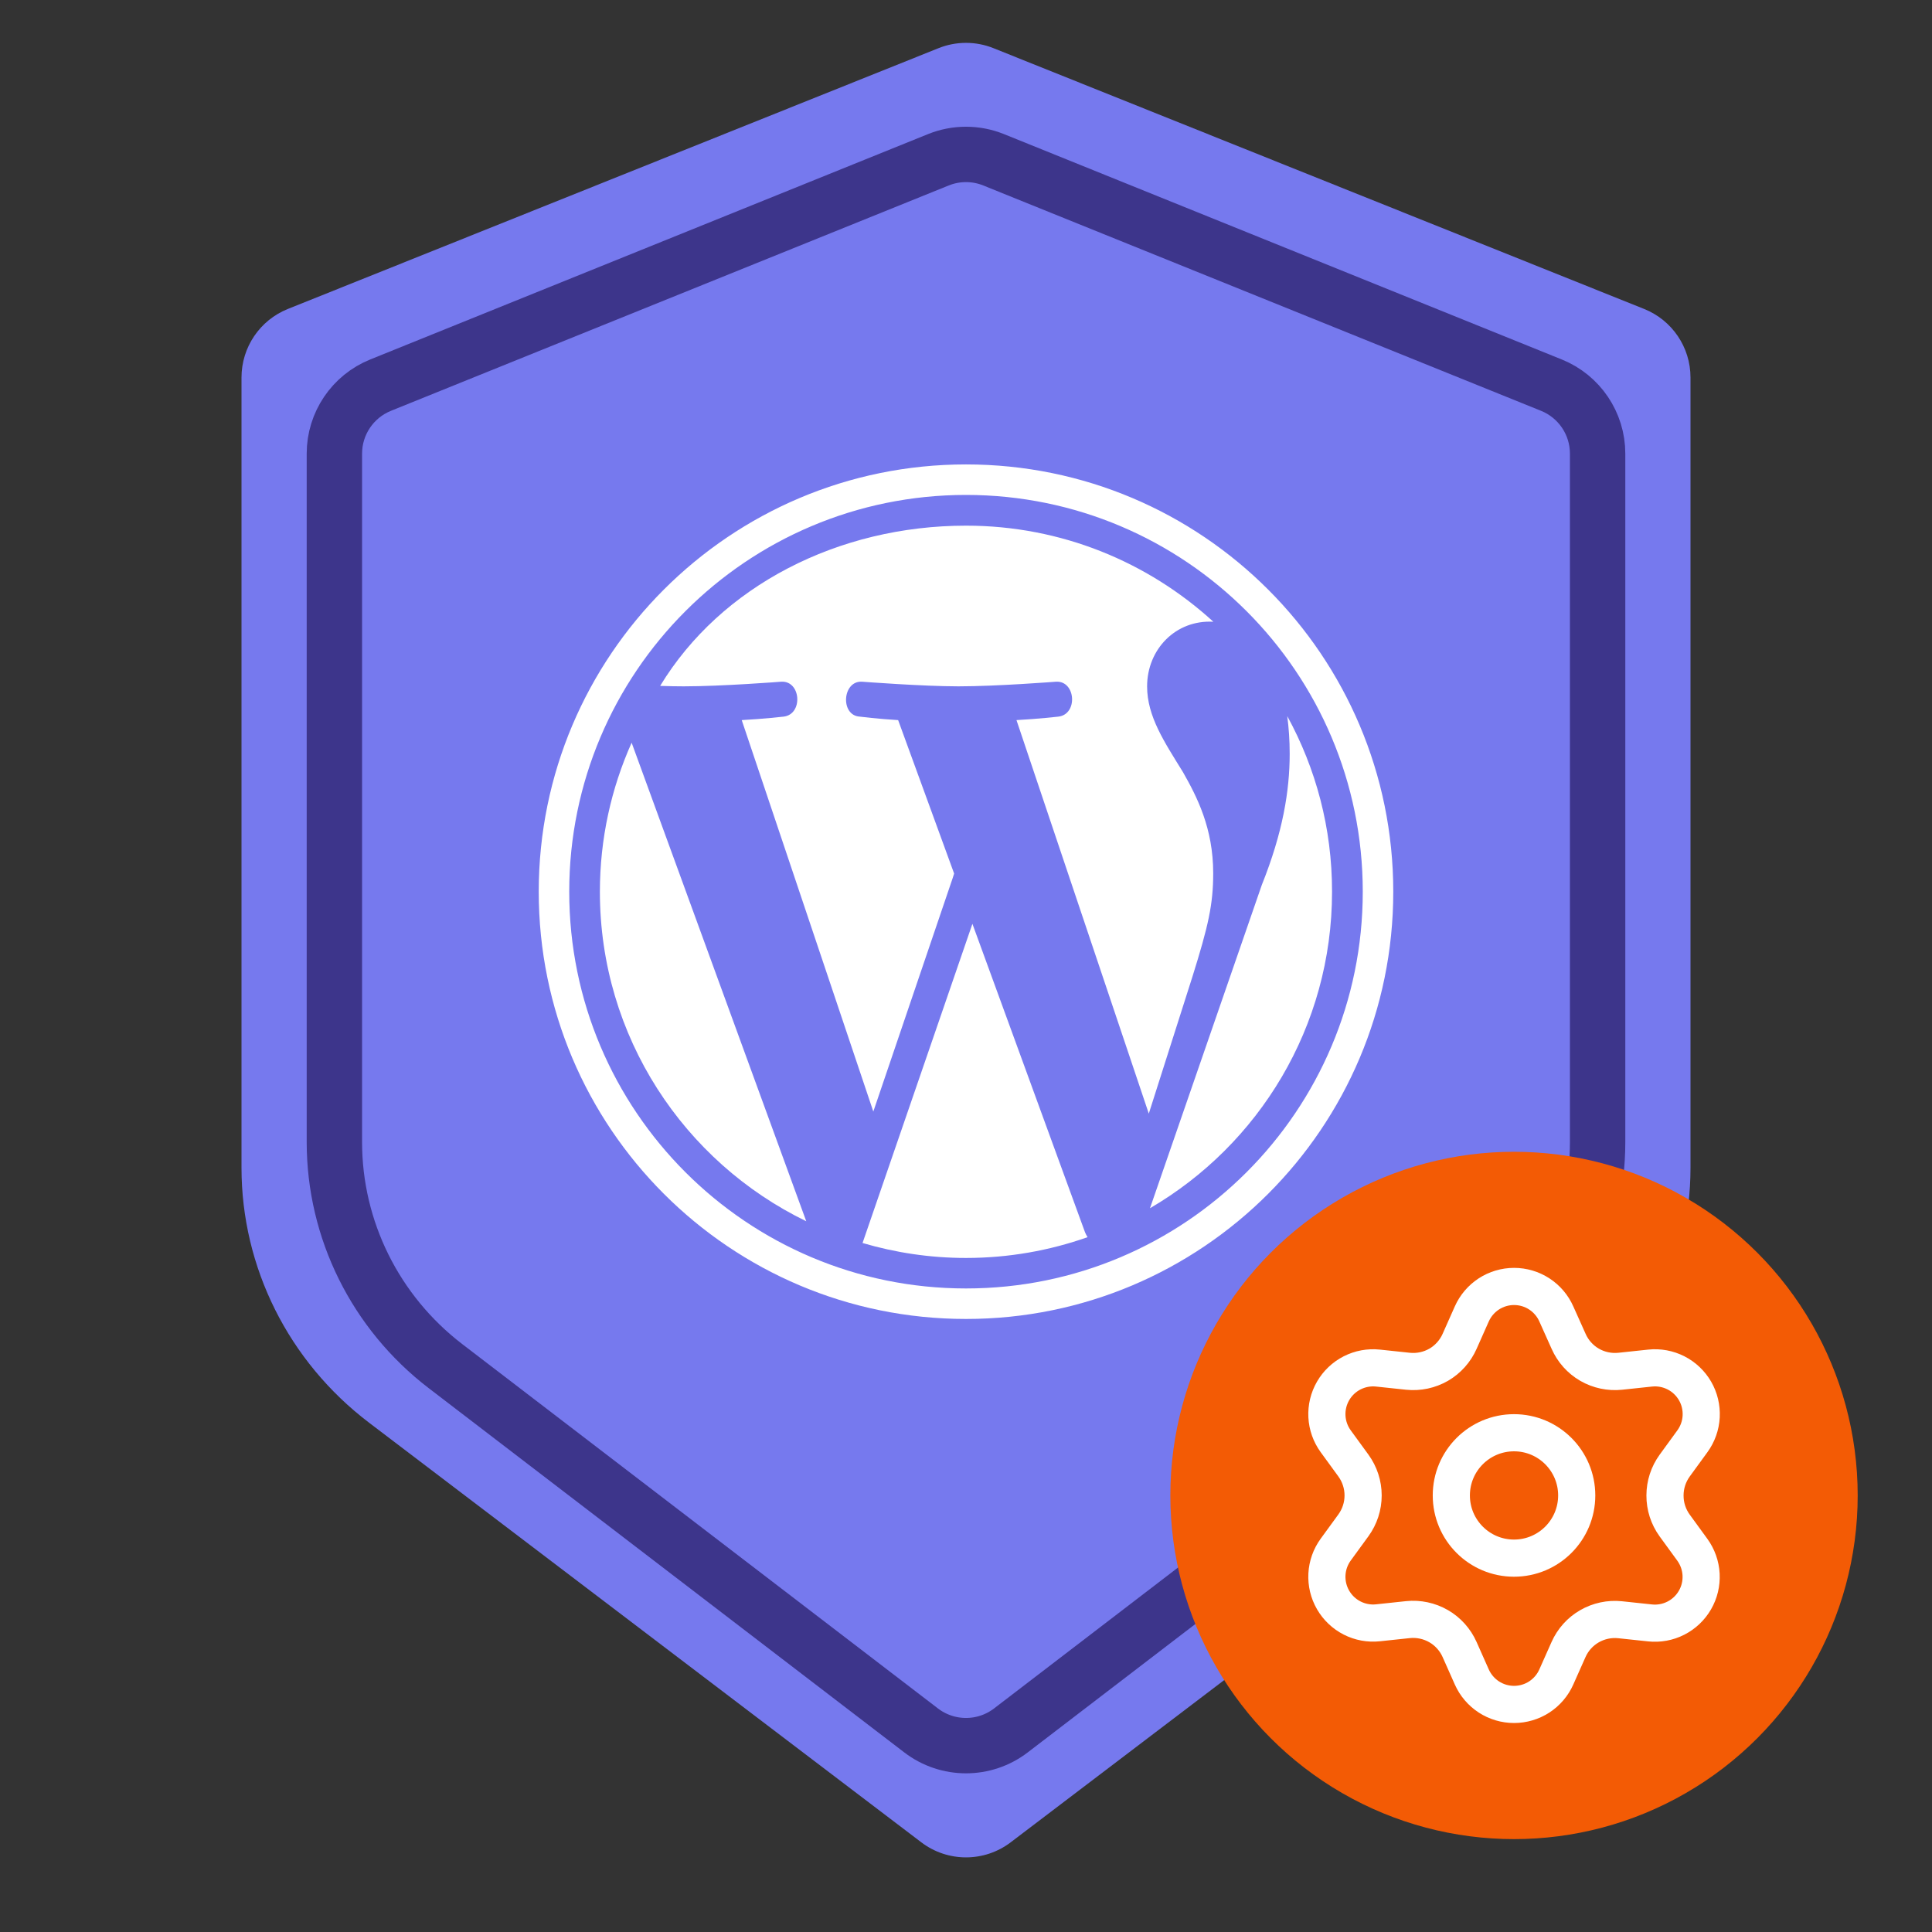
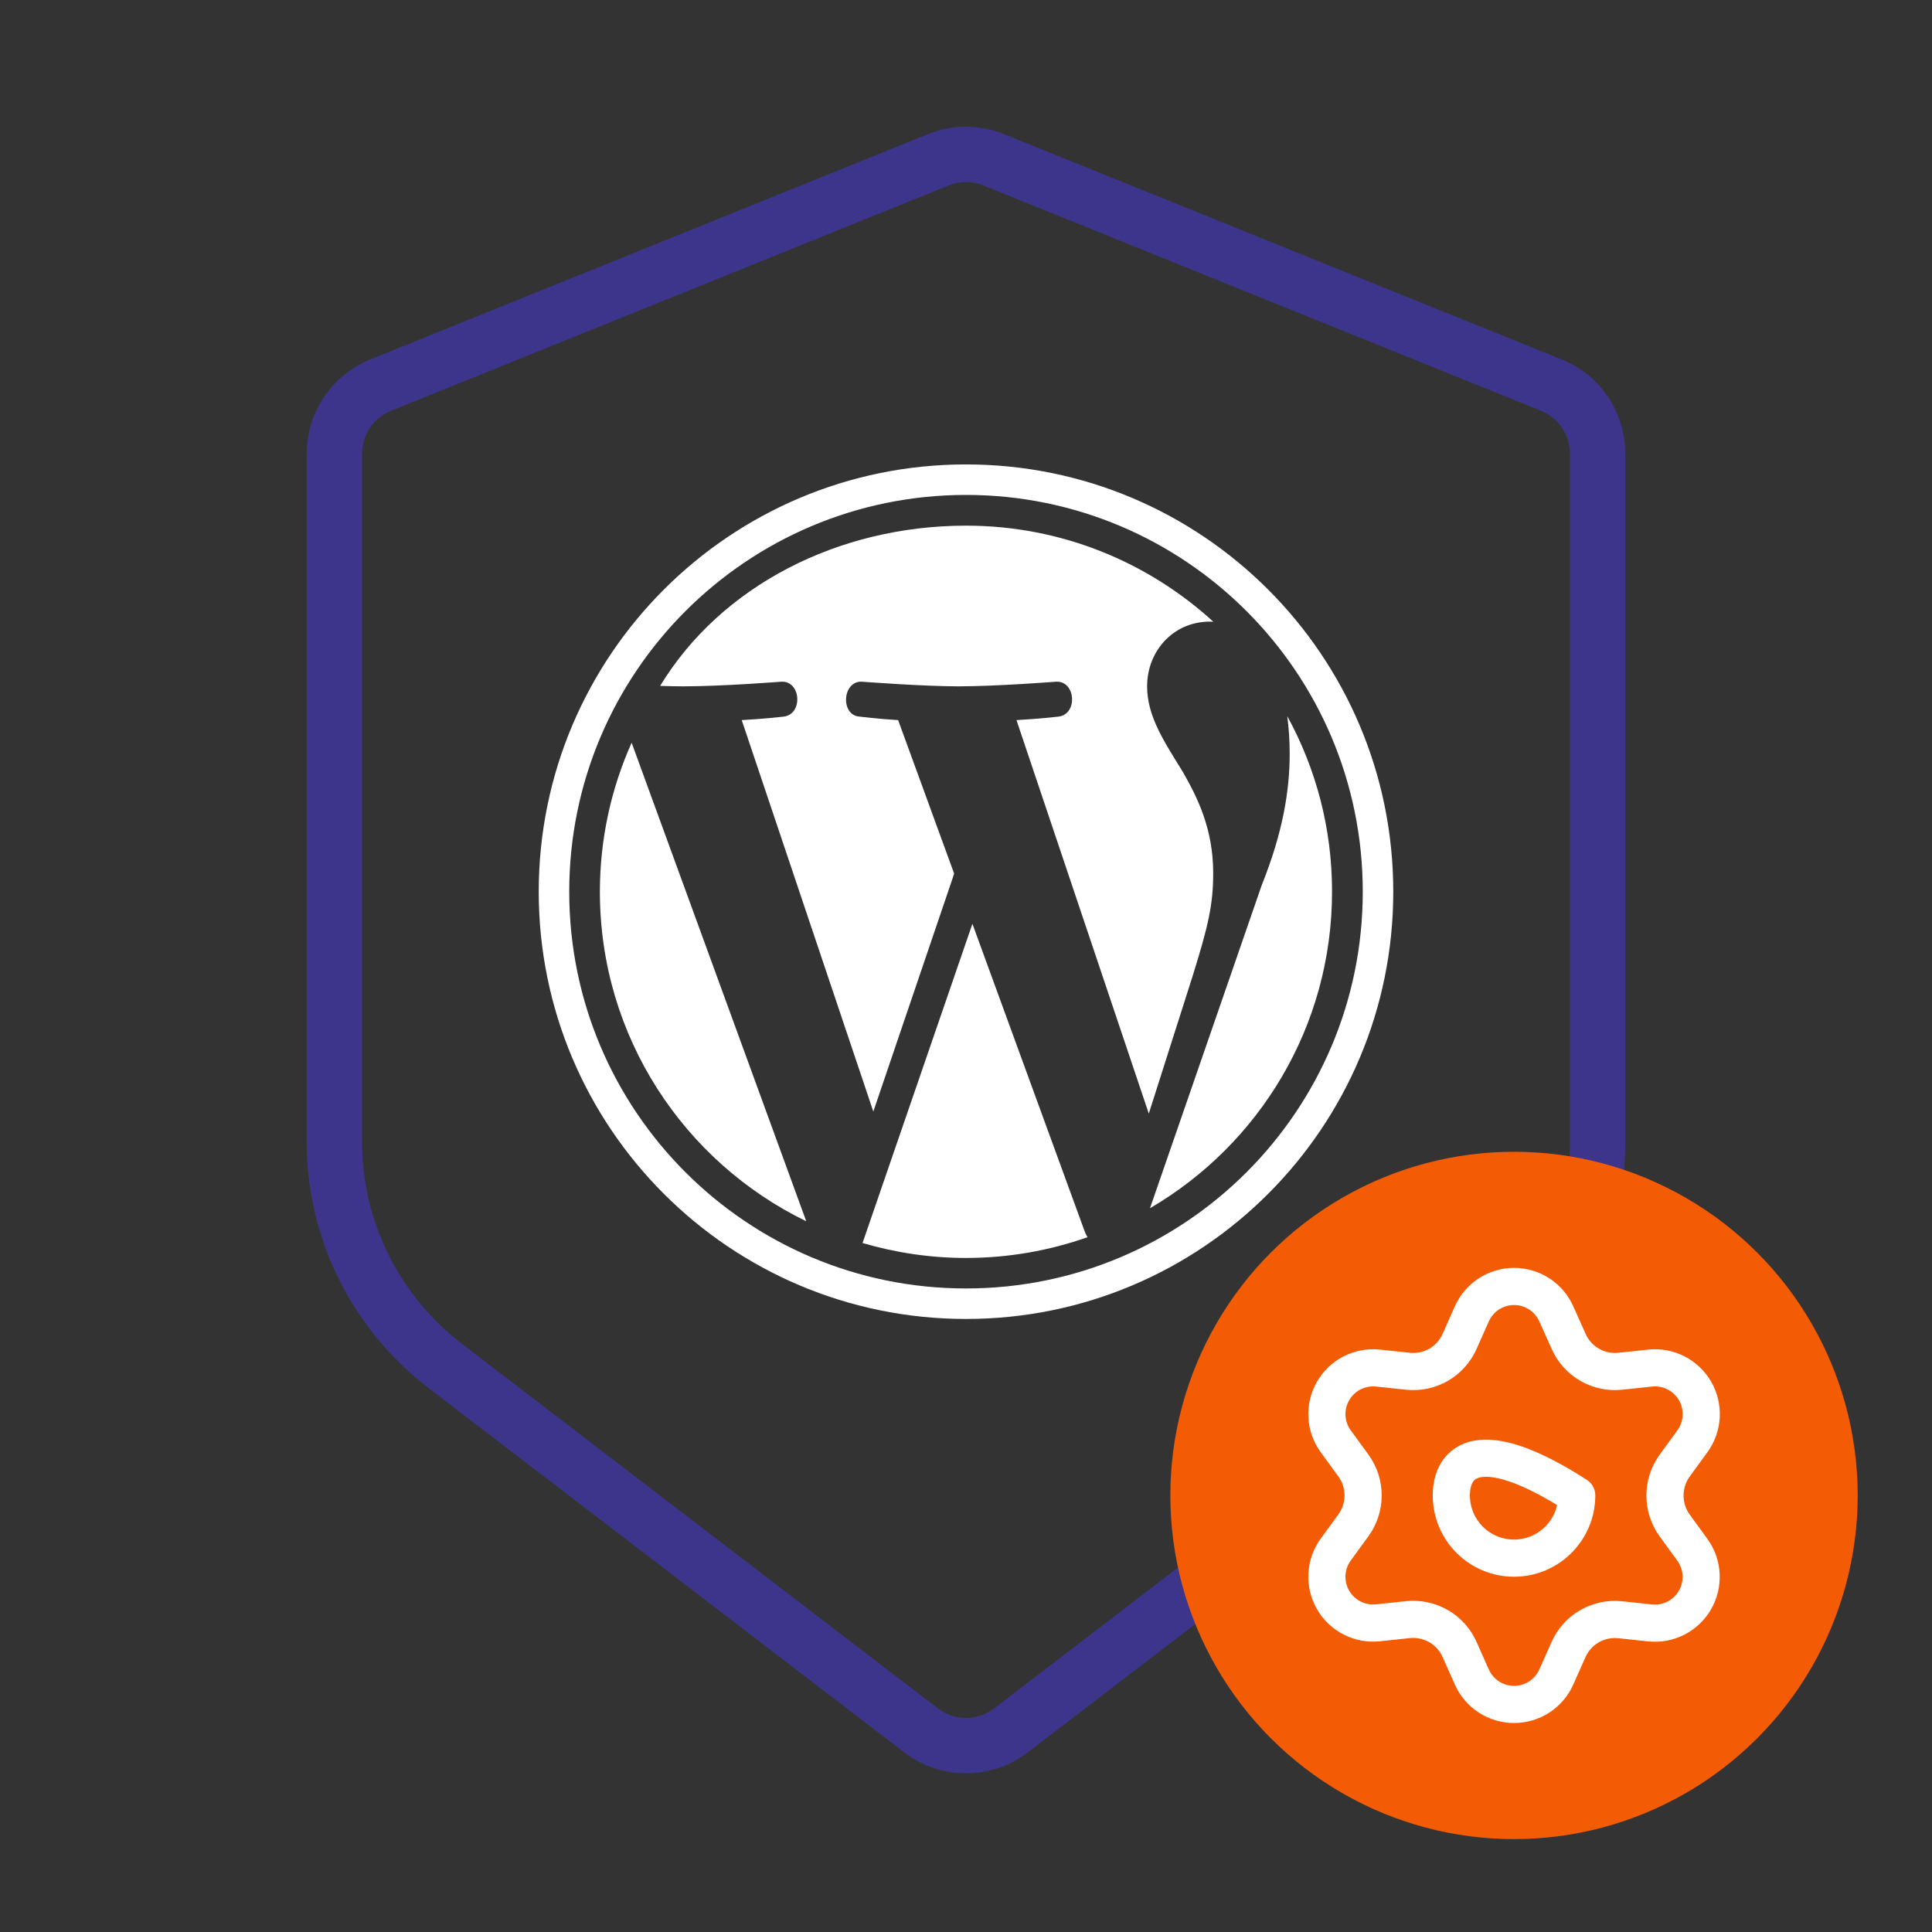
<svg xmlns="http://www.w3.org/2000/svg" width="104" height="104" viewBox="0 0 104 104" fill="none">
  <rect x="0" y="0" width="104" height="104" fill="#333333" stroke="none" />
-   <path d="M50.521 2.593C51.47 2.212 52.53 2.212 53.479 2.593L88.504 16.631C90.012 17.235 91 18.696 91 20.321V62.856C91 68.225 88.466 73.291 84.137 76.581L54.405 99.173C52.983 100.253 51.017 100.253 49.595 99.173L19.863 76.581C15.534 73.291 13 68.225 13 62.856V20.321C13 18.696 13.988 17.235 15.496 16.631L50.521 2.593Z" fill="#7679EE" />
  <path d="M50.511 8.602C51.466 8.216 52.534 8.216 53.489 8.602L83.514 20.733C85.016 21.34 86 22.798 86 24.418V61.48C86 66.198 83.791 70.65 80.017 73.541L54.417 93.149C52.991 94.241 51.009 94.241 49.583 93.149L23.983 73.541C20.209 70.65 18 66.198 18 61.48V24.418C18 22.798 18.984 21.34 20.486 20.733L50.511 8.602Z" stroke="#3D358B" stroke-width="2.981" />
  <path fill-rule="evenodd" clip-rule="evenodd" d="M69.293 38.548C69.376 39.175 69.424 39.849 69.424 40.575C69.424 42.574 69.051 44.823 67.924 47.635L61.904 65.039C67.762 61.624 71.704 55.274 71.704 48.004C71.708 44.577 70.832 41.357 69.293 38.548ZM52.345 49.729L46.431 66.911C48.196 67.43 50.065 67.716 52 67.716C54.296 67.716 56.498 67.319 58.544 66.597C58.493 66.514 58.441 66.423 58.405 66.328L52.345 49.729ZM65.307 47.008C65.307 48.694 65.041 49.852 64.188 52.577L61.84 59.946L54.717 38.763C55.903 38.699 56.974 38.576 56.974 38.576C58.037 38.449 57.91 36.637 56.847 36.696C56.847 36.696 53.654 36.946 51.596 36.946C49.66 36.946 46.404 36.696 46.404 36.696C45.341 36.633 45.218 38.513 46.281 38.576C46.281 38.576 47.284 38.703 48.347 38.763L51.361 47.024L51.282 47.27L47.011 59.835L39.927 38.763C41.117 38.699 42.184 38.576 42.184 38.576C43.243 38.449 43.12 36.637 42.057 36.696C42.057 36.696 38.864 36.946 36.806 36.946C36.437 36.946 36 36.938 35.536 36.922C38.8 31.544 45.119 28.296 52.004 28.296C57.136 28.296 61.804 30.259 65.314 33.468C63.284 33.357 61.749 34.955 61.749 36.95C61.749 38.572 62.685 39.949 63.684 41.571C64.43 42.888 65.307 44.573 65.307 47.008ZM32.292 48.004C32.292 55.806 36.825 62.548 43.401 65.741L34.001 39.98C32.903 42.435 32.292 45.148 32.292 48.004ZM52 26.642C63.795 26.642 73.358 36.205 73.358 48C73.358 59.795 63.795 69.358 52 69.358C40.205 69.358 30.642 59.795 30.642 48C30.642 36.205 40.205 26.642 52 26.642ZM52 25C64.704 25 75 35.296 75 48C75 60.704 64.704 71 52 71C39.296 71 29 60.704 29 48C29 35.296 39.296 25 52 25Z" fill="white" />
  <circle cx="81.5" cy="80.5" r="18.5" fill="#F35B05" />
  <path d="M78.57 88.793L79.227 90.271C79.423 90.711 79.742 91.085 80.145 91.348C80.549 91.61 81.02 91.75 81.502 91.75C81.984 91.75 82.455 91.61 82.859 91.348C83.263 91.085 83.582 90.711 83.777 90.271L84.435 88.793C84.669 88.268 85.062 87.83 85.56 87.543C86.06 87.254 86.639 87.131 87.213 87.191L88.822 87.362C89.301 87.413 89.784 87.324 90.213 87.105C90.642 86.887 90.999 86.548 91.24 86.131C91.481 85.714 91.595 85.237 91.57 84.756C91.545 84.275 91.38 83.812 91.097 83.422L90.145 82.114C89.805 81.644 89.624 81.079 89.627 80.5C89.627 79.922 89.81 79.36 90.15 78.892L91.102 77.584C91.385 77.195 91.55 76.731 91.575 76.251C91.6 75.77 91.486 75.292 91.245 74.875C91.004 74.458 90.647 74.12 90.218 73.901C89.789 73.683 89.306 73.593 88.827 73.644L87.218 73.815C86.644 73.875 86.065 73.752 85.565 73.464C85.066 73.174 84.673 72.734 84.44 72.207L83.777 70.729C83.582 70.289 83.263 69.915 82.859 69.652C82.455 69.39 81.984 69.25 81.502 69.25C81.02 69.25 80.549 69.39 80.145 69.652C79.742 69.915 79.423 70.289 79.227 70.729L78.57 72.207C78.337 72.734 77.943 73.174 77.445 73.464C76.944 73.752 76.365 73.875 75.791 73.815L74.177 73.644C73.698 73.593 73.215 73.683 72.786 73.901C72.357 74.12 72 74.458 71.76 74.875C71.519 75.292 71.404 75.77 71.429 76.251C71.454 76.731 71.619 77.195 71.902 77.584L72.855 78.892C73.194 79.36 73.377 79.922 73.377 80.5C73.377 81.078 73.194 81.64 72.855 82.108L71.902 83.416C71.619 83.805 71.454 84.269 71.429 84.749C71.404 85.23 71.519 85.708 71.76 86.125C72.001 86.542 72.357 86.88 72.786 87.099C73.215 87.317 73.698 87.407 74.177 87.356L75.786 87.185C76.36 87.125 76.939 87.248 77.44 87.536C77.94 87.825 78.335 88.265 78.57 88.793Z" stroke="white" stroke-width="2" stroke-linecap="round" stroke-linejoin="round" />
-   <path d="M81.5 83.875C83.364 83.875 84.875 82.364 84.875 80.5C84.875 78.636 83.364 77.125 81.5 77.125C79.636 77.125 78.125 78.636 78.125 80.5C78.125 82.364 79.636 83.875 81.5 83.875Z" stroke="white" stroke-width="2" stroke-linecap="round" stroke-linejoin="round" />
+   <path d="M81.5 83.875C83.364 83.875 84.875 82.364 84.875 80.5C79.636 77.125 78.125 78.636 78.125 80.5C78.125 82.364 79.636 83.875 81.5 83.875Z" stroke="white" stroke-width="2" stroke-linecap="round" stroke-linejoin="round" />
</svg>